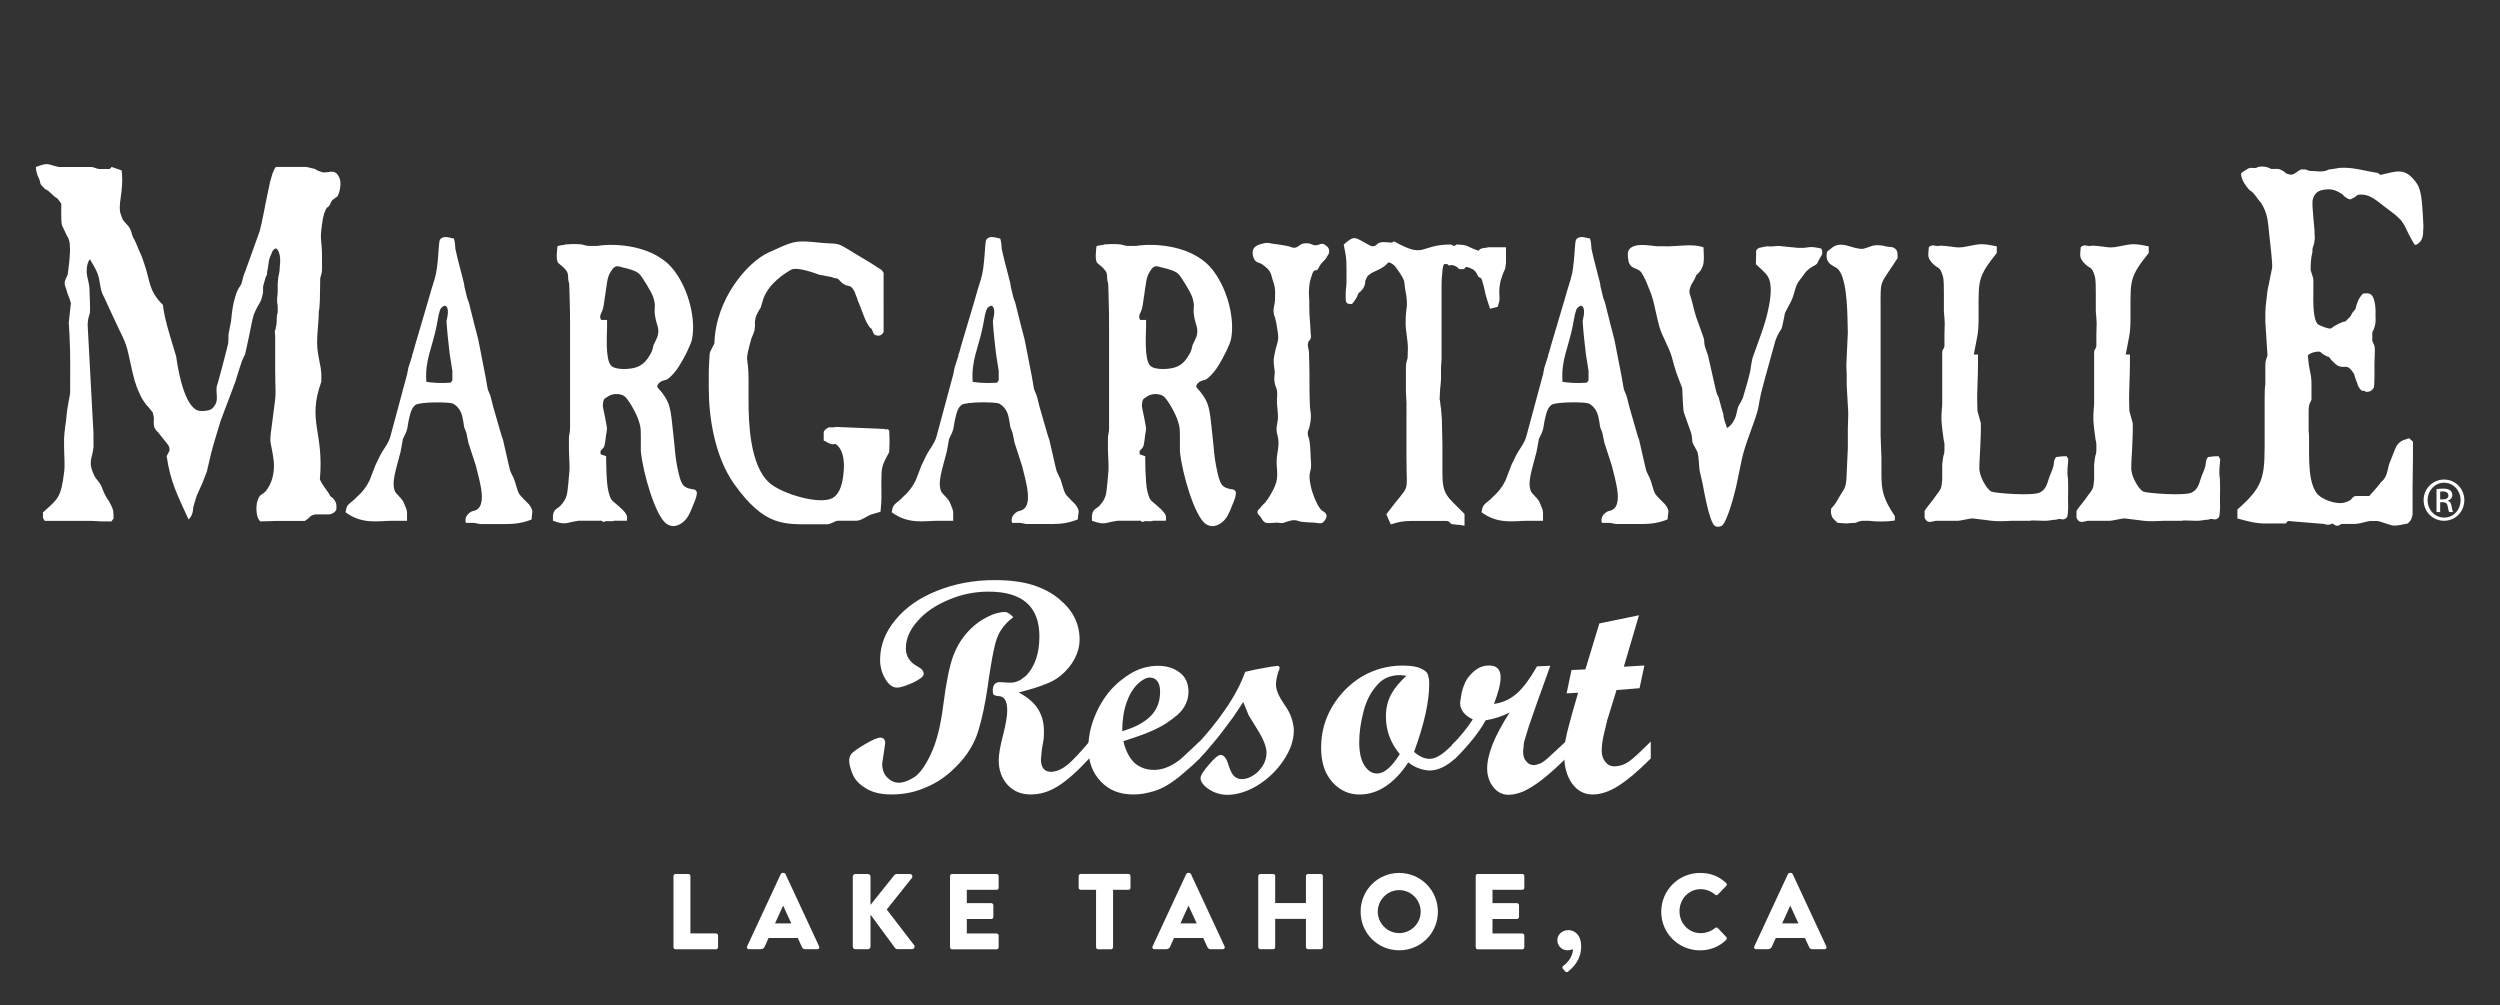
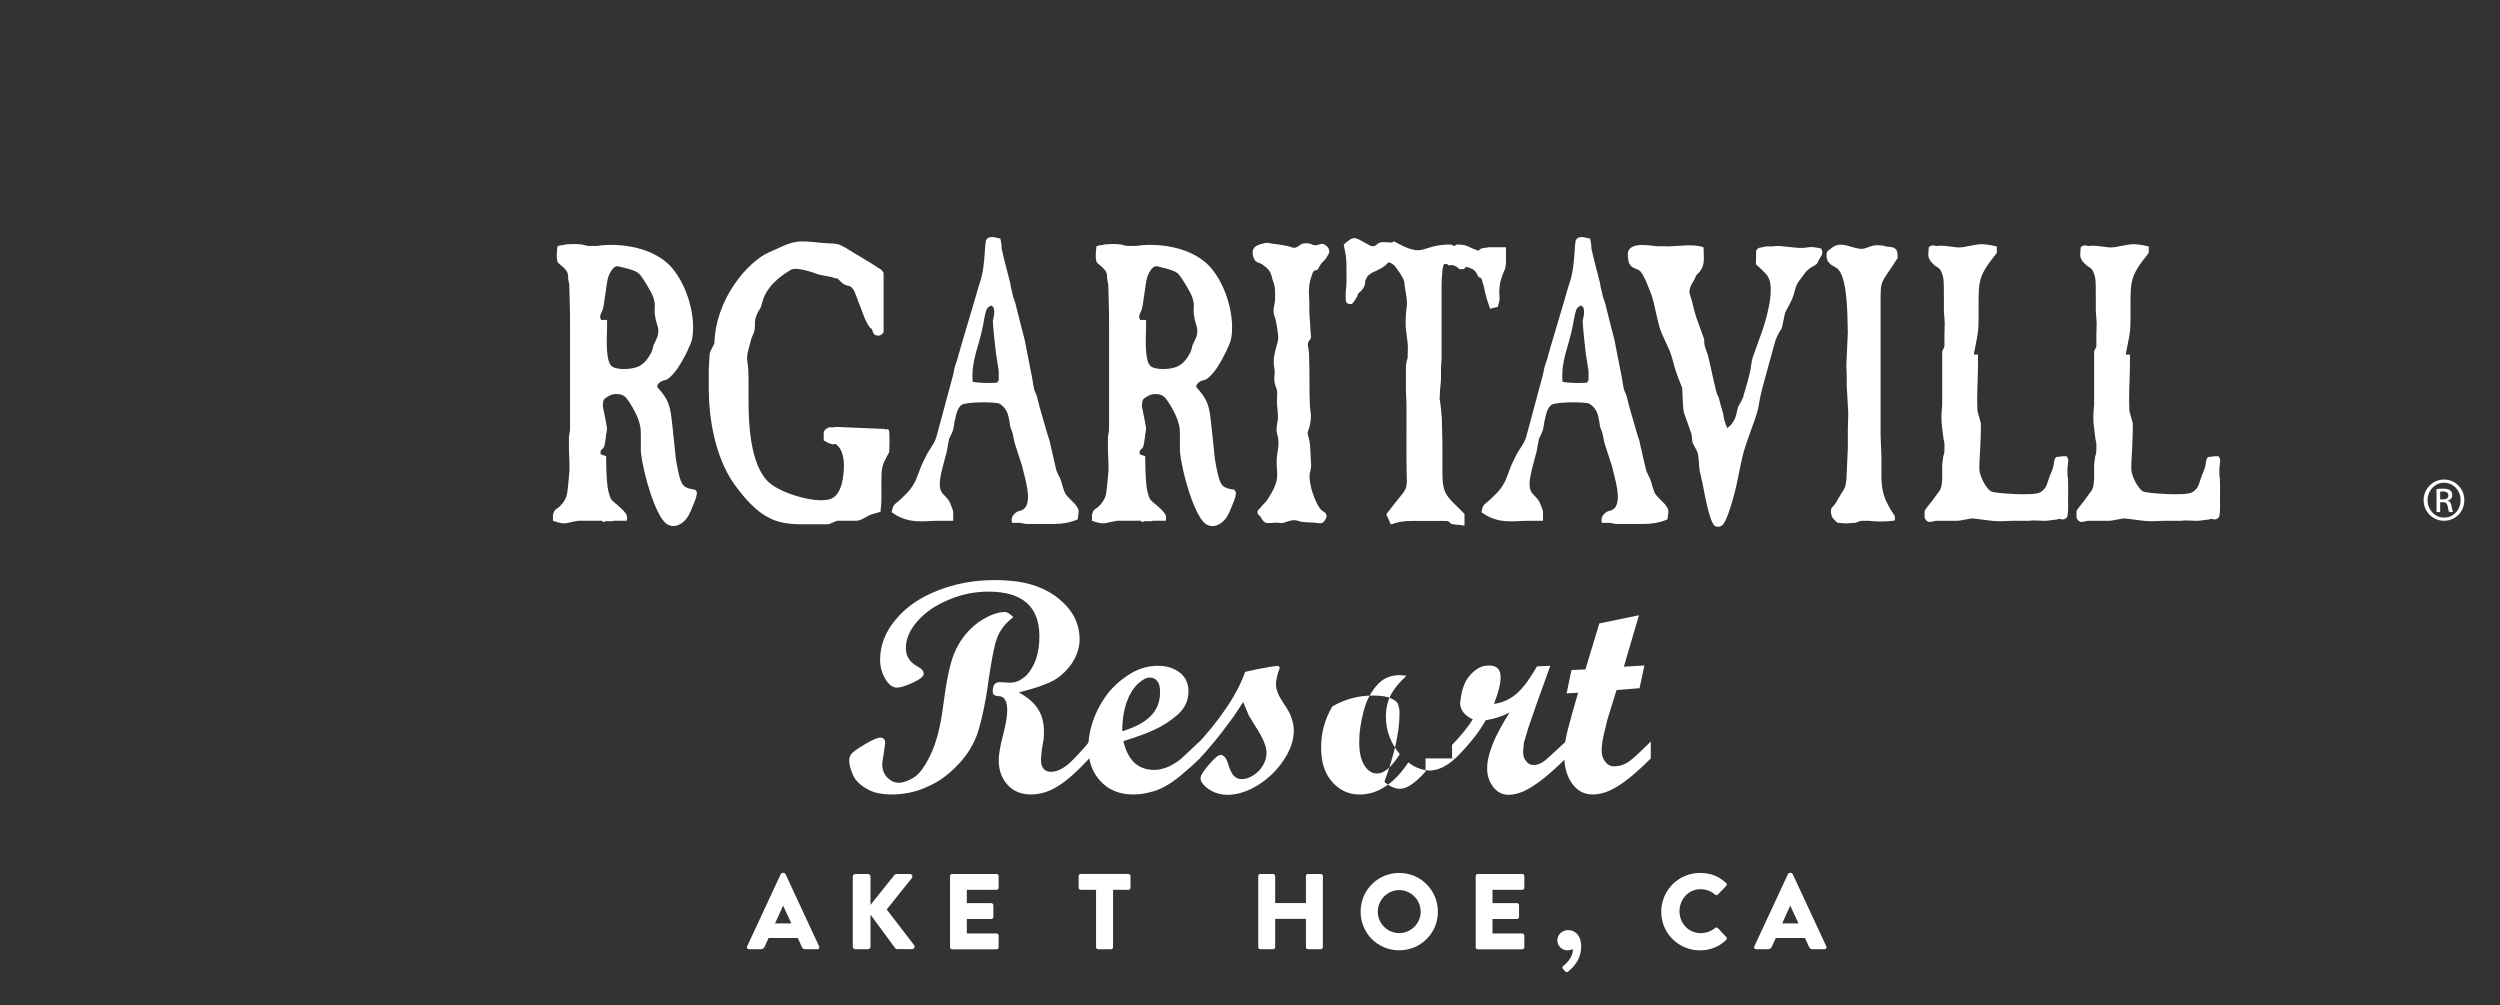
<svg xmlns="http://www.w3.org/2000/svg" version="1.1" id="Layer_1" x="0px" y="0px" viewBox="0 0 534.83 215.02" style="enable-background:new 0 0 534.83 215.02;" xml:space="preserve">
  <rect x="0" y="0" width="534.83" height="215.02" fill="#333333" stroke="none" />
  <style type="text/css">
	.st0{fill:#FFFFFF;}
</style>
  <g>
    <path class="st0" d="M214.12,134.86c-0.65,0.95-1.14,2.31-1.49,4.08c-0.22,0.95-0.45,2.22-0.71,3.82c-0.3,1.81-0.5,3.11-0.58,3.89   c-0.56,3.8-1.23,6.99-2.01,9.58c-0.86,2.85-2.42,5.4-4.66,7.64c-1.9,1.99-4.01,3.48-6.35,4.47c-2.33,1.08-4.86,1.62-7.58,1.62   c-2.33,0-4.19-0.45-5.57-1.36c-1.42-0.86-2.35-1.88-2.79-3.04c-0.48-1.17-0.71-2.12-0.71-2.85c0-0.52,0.15-0.99,0.45-1.42   c0.34-0.43,1.32-1.12,2.91-2.07c1.6-0.95,2.7-1.42,3.3-1.42c0.69,0,1.04,0.41,1.04,1.23l-0.32,2.2l-0.32,2.14   c0,1.25,0.37,2.25,1.1,2.98s1.55,1.1,2.46,1.1c0.91,0,1.96-0.37,3.17-1.1c1.21-0.73,2.42-2.37,3.63-4.92   c1.25-2.59,2.16-6.15,2.72-10.69c0.6-4.71,1.3-8.14,2.07-10.3c0.86-2.33,2.12-4.3,3.76-5.89c1.04-1.04,2.24-1.9,3.63-2.59   c1.34-0.69,2.59-1.04,3.76-1.04c0.43,0,1.01,0.37,1.75,1.1C215.56,132.96,214.68,133.91,214.12,134.86z M233.03,162.25   c-2.59,2.81-4.84,4.79-6.74,5.96c-1.86,1.17-3.78,1.75-5.76,1.75c-2.07,0-3.74-0.69-4.99-2.07c-1.25-1.38-1.88-3.13-1.88-5.25   c0-1.21,0.3-2.98,0.91-5.31c0.6-2.33,0.91-4.12,0.91-5.38c0-2.03-0.65-3.04-1.94-3.04c-0.48-0.04-0.8-0.15-0.97-0.32   c-0.13-0.13-0.19-0.39-0.19-0.78c0-1.25,0.5-1.88,1.49-1.88l1.1,0.06l0.91,0.06c0.78,0,1.34-0.09,1.68-0.26   c0.47-0.17,0.78-0.32,0.91-0.45c0.17-0.13,0.43-0.32,0.78-0.58c0.09-0.09,0.19-0.17,0.32-0.26c1.86-1.99,2.79-4.77,2.79-8.35   c0-6.39-3.63-9.58-10.88-9.58c-2.98,0-5.83,0.58-8.55,1.75c-2.81,1.17-5.01,2.68-6.61,4.53c-1.68,1.86-2.53,3.8-2.53,5.83   c0,1.73,0.86,3.04,2.59,3.95c0.82,0.43,1.23,0.95,1.23,1.55c0,0.52-0.78,1.14-2.33,1.88c-1.55,0.69-2.68,1.04-3.37,1.04   c-0.95,0-1.79-0.62-2.53-1.88c-0.73-1.25-1.1-2.61-1.1-4.08c0-3.06,1.1-5.91,3.3-8.55c2.2-2.68,5.18-4.75,8.94-6.22   c3.76-1.51,7.84-2.27,12.24-2.27c3.24,0,5.96,0.35,8.16,1.04c2.29,0.73,4.19,1.75,5.7,3.04c1.51,1.25,2.61,2.59,3.3,4.02   s1.04,2.96,1.04,4.6c0,1.38-0.35,2.74-1.04,4.08c-0.69,1.34-1.71,2.57-3.04,3.69c-1.04,0.82-2.14,1.42-3.3,1.81   c-1.21,0.52-3.09,1.1-5.63,1.75c1.9,1.04,3.26,2.2,4.08,3.5c0.86,1.34,1.3,2.91,1.3,4.73c0,0.91-0.02,1.49-0.06,1.75   c-0.13,0.78-0.26,1.53-0.39,2.27l-0.19,2.01c0,1.81,0.71,2.72,2.14,2.72c1.17,0,2.42-0.56,3.76-1.68c1.17-1.04,2.66-2.63,4.47-4.79   V162.25z" />
    <path class="st0" d="M256.67,162.25c-1.34,1.29-2.31,2.18-2.92,2.66c-1.12,0.99-1.94,1.66-2.46,2.01c-1.51,1.12-2.98,1.9-4.4,2.33   c-0.95,0.26-1.66,0.43-2.14,0.52c-0.69,0.13-1.47,0.19-2.33,0.19c-2.89,0-5.2-0.93-6.93-2.78c-1.77-1.86-2.66-4.25-2.66-7.19   c0-2.16,0.43-4.34,1.29-6.54c0.86-2.16,1.99-4.06,3.37-5.7c1.42-1.6,3.02-2.89,4.79-3.89c1.73-0.95,3.56-1.42,5.5-1.42   c1.86,0,3.41,0.5,4.66,1.49c1.21,0.95,1.81,2.29,1.81,4.01c0,1.9-0.76,3.54-2.27,4.92c-1.6,1.38-3.26,2.46-4.99,3.24   c-1.55,0.74-3.78,1.55-6.67,2.46c0.47,1.99,1.25,3.52,2.33,4.6c1.17,1.04,2.59,1.55,4.27,1.55c0.99,0,2.03-0.24,3.11-0.71   c0.99-0.47,1.9-1.06,2.72-1.75l3.89-3.63V162.25z M246.17,153.18c1.34-1.34,2.01-3.07,2.01-5.18c0-0.99-0.19-1.75-0.58-2.27   c-0.39-0.52-0.93-0.78-1.62-0.78c-0.73,0-1.6,0.45-2.59,1.36c-1.04,1.04-1.83,2.38-2.4,4.02c-0.61,1.81-0.91,3.84-0.91,6.09   C242.76,155.64,244.79,154.57,246.17,153.18z" />
    <path class="st0" d="M255.95,159.4c2.24-2.37,4.27-4.88,6.09-7.51c1.99-2.85,3.43-5.57,4.34-8.16l2.33-0.52l3.17-0.58l1.55-0.19   l0.32,0.26c0,0.35-0.09,0.67-0.26,0.97c-0.35,1.12-0.52,2.05-0.52,2.79c0,1.08,0.56,2.44,1.68,4.08c0.82,1.17,1.36,2.16,1.62,2.98   c0.34,1.04,0.52,1.94,0.52,2.72c0,2.12-0.73,4.25-2.2,6.41c-1.42,2.16-3.28,3.95-5.57,5.38c-2.25,1.34-4.4,2.01-6.48,2.01   c-0.86,0-1.75-0.17-2.66-0.52c-0.82-0.34-1.53-0.8-2.14-1.36c-0.61-0.6-0.91-1.17-0.91-1.68c0-0.56,0.6-1.53,1.81-2.91   c1.17-1.38,1.99-2.07,2.46-2.07c0.69,0,1.23,0.63,1.62,1.88c0.39,1.29,0.8,2.16,1.23,2.59c0.47,0.48,1.04,0.71,1.68,0.71   c0.86,0,1.71-0.28,2.53-0.84c0.78-0.47,1.45-1.17,2.01-2.07c0.52-0.86,0.78-1.77,0.78-2.72c0-1.3-0.69-3.02-2.07-5.18l-1.75-2.85   l-1.17-2.85c-0.6,0.95-1.32,2.03-2.14,3.24c-0.56,0.78-1.32,1.79-2.27,3.04c-0.69,0.91-1.4,1.79-2.14,2.66   c-1.04,1.25-1.96,2.31-2.79,3.17h-0.71V159.4z" />
-     <path class="st0" d="M311.32,162.25c-1.9,1.73-3.74,2.59-5.5,2.59c-0.26,0-0.61-0.04-1.04-0.13h-0.07c-0.43-0.09-0.8-0.19-1.1-0.32   c-0.73-0.22-1.51-0.65-2.33-1.29c-1.47,2.25-3.09,3.95-4.86,5.12c-1.73,1.17-3.58,1.75-5.57,1.75c-1.6,0-3.02-0.43-4.27-1.29   c-1.25-0.86-2.22-2.01-2.91-3.43c-0.69-1.47-1.04-3.24-1.04-5.31c0-3.19,0.8-6.13,2.4-8.81c1.64-2.72,3.76-4.86,6.35-6.41   c2.68-1.55,5.55-2.33,8.61-2.33c1.77,0,3.07,0.19,3.89,0.58c0.86,0.39,1.38,0.8,1.55,1.23c0.09,0.22,0.13,0.41,0.13,0.58   c0.04,0.17,0.09,0.3,0.13,0.39c0.04,0.13,0.06,0.52,0.06,1.17c0,3.8-1.08,8.64-3.24,14.51c1.12,0.99,2.24,1.49,3.37,1.49   c1.42,0,3.24-1.23,5.44-3.69V162.25z M296.49,153.31c0-1.77,0.37-3.35,1.1-4.73c0.69-1.3,1.79-2.63,3.3-4.02l-1.36-0.13   c-2.12,0-3.78,0.74-4.99,2.2c-1.34,1.51-2.29,3.39-2.85,5.63c-0.6,2.33-0.91,4.49-0.91,6.48c0,2.2,0.37,3.87,1.1,4.99   c0.73,1.17,1.64,1.75,2.72,1.75c1.51,0,3.13-1.38,4.86-4.15C297.49,158.97,296.49,156.29,296.49,153.31z" />
+     <path class="st0" d="M311.32,162.25c-1.9,1.73-3.74,2.59-5.5,2.59c-0.26,0-0.61-0.04-1.04-0.13h-0.07c-0.43-0.09-0.8-0.19-1.1-0.32   c-0.73-0.22-1.51-0.65-2.33-1.29c-1.47,2.25-3.09,3.95-4.86,5.12c-1.73,1.17-3.58,1.75-5.57,1.75c-1.6,0-3.02-0.43-4.27-1.29   c-1.25-0.86-2.22-2.01-2.91-3.43c-0.69-1.47-1.04-3.24-1.04-5.31c0-3.19,0.8-6.13,2.4-8.81c2.68-1.55,5.55-2.33,8.61-2.33c1.77,0,3.07,0.19,3.89,0.58c0.86,0.39,1.38,0.8,1.55,1.23c0.09,0.22,0.13,0.41,0.13,0.58   c0.04,0.17,0.09,0.3,0.13,0.39c0.04,0.13,0.06,0.52,0.06,1.17c0,3.8-1.08,8.64-3.24,14.51c1.12,0.99,2.24,1.49,3.37,1.49   c1.42,0,3.24-1.23,5.44-3.69V162.25z M296.49,153.31c0-1.77,0.37-3.35,1.1-4.73c0.69-1.3,1.79-2.63,3.3-4.02l-1.36-0.13   c-2.12,0-3.78,0.74-4.99,2.2c-1.34,1.51-2.29,3.39-2.85,5.63c-0.6,2.33-0.91,4.49-0.91,6.48c0,2.2,0.37,3.87,1.1,4.99   c0.73,1.17,1.64,1.75,2.72,1.75c1.51,0,3.13-1.38,4.86-4.15C297.49,158.97,296.49,156.29,296.49,153.31z" />
    <path class="st0" d="M310.61,159.4c1.81-1.86,3.3-3.69,4.47-5.5c-1.81-0.86-2.72-2.05-2.72-3.56l0.32-2.07   c0.26-1.08,0.6-2.01,1.04-2.79c0.47-0.78,1.12-1.49,1.94-2.14c0.86-0.65,1.83-0.97,2.91-0.97c1.64,0,2.46,0.84,2.46,2.52   c0,1.38-0.48,3.28-1.42,5.7c1.9-0.26,3.56-1.04,4.99-2.33c1.34-1.21,2.74-3.11,4.21-5.7l2.85-0.13l-2.91,8.1l-1.75,5.05l-0.97,3.24   l-0.19,1.94c0,0.95,0.21,1.64,0.65,2.07c0.39,0.56,0.93,0.84,1.62,0.84c0.39,0,0.84-0.11,1.36-0.32c0.52-0.22,1.19-0.71,2.01-1.49   l3.5-3.24v3.63c-1.9,1.86-3.56,3.35-4.99,4.47c-1.38,1.08-2.7,1.92-3.95,2.53c-1.21,0.52-2.31,0.78-3.3,0.78   c-1.34,0-2.44-0.56-3.3-1.68c-0.86-1.12-1.29-2.44-1.29-3.95c0-1.47,0.39-3.19,1.17-5.18c0.73-1.86,1.94-4.12,3.63-6.8   c-1.47,0.78-3.17,1.34-5.12,1.68c-1.34,2.46-3.5,5.18-6.48,8.16h-0.71V159.4z" />
    <path class="st0" d="M342.15,133.37l8.48-1.75l-3.24,11.01l4.4-0.26l-1.04,4.86l-4.92,0.39l-1.1,3.56   c-0.17,0.52-0.43,1.36-0.78,2.53l-0.07,0.19c-0.35,1.38-0.56,2.29-0.65,2.72c-0.39,1.55-0.58,2.87-0.58,3.95   c0,0.99,0.26,1.79,0.78,2.4c0.47,0.65,1.1,0.97,1.88,0.97c1.21,0,2.33-0.39,3.37-1.17c0.82-0.6,2.31-1.99,4.47-4.14v3.63   c-2.72,2.72-5.05,4.68-6.99,5.89c-1.9,1.21-3.71,1.81-5.44,1.81c-1.81,0-3.28-0.78-4.4-2.33c-1.12-1.6-1.68-3.58-1.68-5.96   c0-1.55,0.15-2.96,0.45-4.21c0.09-0.47,0.26-1.19,0.52-2.14l0.19-0.71c0.17-0.69,0.37-1.4,0.58-2.14l1.23-4.27l-2.46,0.13   l1.04-4.99l2.98-0.13L342.15,133.37z" />
  </g>
  <g>
    <g>
-       <path class="st0" d="M23.88,35.71l2.15,0.75c0.54,4.8-1.07,7.46-0.08,9.7c0.31,1.07,0.61,1.17,1.53,2.24    c0.77,1.17,0.54,1.28,1,2.45c0.38,0.43,0.92,1.92,1.15,2.45c0.38,0.85,0.69,1.49,1,2.45c1.61,4.27,0.92,6.18,4.22,9.49    c0.31,2.77,1.38,6.19,2.22,8.96l0.61,2.03c0.15,0.96,1.3,10.02,4.45,11.52c0.61,0.32,2.68,0.21,3.22-0.32    c1.69-1.6,0.77-2.88,1-4.69c0.15-0.43,0.46-1.49,1.3-4.69l0.77-2.99c0.46-1.81,0.46-1.6,0.46-3.52l0.54-2.77    c0.23-2.24,0.38-3.63,0.92-5.33c0.23-0.75,0.46-1.49,1.23-2.56c0.31-0.64,0.38-1.81,0.84-2.67l3.14-8.74    c0.54-1.92,1.23-5.97,1.69-8l0.54-2.56c0.38-1.28,0.54-2.24,1.23-3.2h4.98h1.53l1.84,0.43c0.46,0.32,1.23,0.64,1.84,0.75    c1.15,0.11,2.61-0.96,3.45,1.28c0.38,0.85,0.15,2.77-0.46,3.84c-0.38,0.32-0.84,0.53-1.23,0.96c-0.23,0.43-0.38,1.17-1.07,1.49    c-0.38,0.64-0.77,1.6-1,3.52c-0.54,3.73,0,2.99,0,7.04v2.24c0,0.85,0,0.96-0.38,2.24c0,1.6-0.08,3.09-0.08,4.69    c0,0.32-0.08,2.03-0.23,2.45c0,2.99-0.69,6.19-0.15,9.06c0,0,0.38,2.03,0.38,2.13c0.15,0.43,0.31,1.81,0.31,2.24v1.6    c-3.07,8.53,0.61,10.56-0.31,20.9c0.69,1.39,0.69,1.17,1.92,2.99c0.46,0.96,0.38,0.53,0.92,1.07c0.46,0.64,0.31,0.32,0.61,0.96    c0.15,0.75,0.08,0.32,0.08,1.39c-0.23,0.64-1.07,1.07-1.61,1.07h-1.84h-1.07c-1.38,0.32-0.84,0.53-2.22,1.39c-4.29,0,0,0-4.29,0    c-2.76,0-1,0-5.21,0.11c-1-0.75-0.92-3.09-0.77-3.95c0.69-2.56,1.15-1.17,2.38-3.2c1.07-1.6,1.53-4.05,1.15-6.4    c-0.54-3.84-0.92-2.67-0.38-6.61l0.69-5.33c0.31-2.24,0.08-2.77,0.08-6.72v-7.25c0-0.21-0.08-0.85-0.08-1.28    c0.31-0.53,0.08-0.43,0.31-1.17c0.23-1.17-0.08-1.49,0.31-2.77v-1.49c-0.31-1.28,0-1.92,0-3.09v-1.71    c0.15-2.35,0.38-1.39,0.46-3.73c0.08-0.43,0.31-2.99-0.84-3.73c-0.92,0.43-0.69,0.75-1.3,1.92c-0.38,1.39-0.23,1.28-0.46,2.56    c-0.15,0.64-0.15,0.53-0.15,1.17c-0.08,0.11-0.31,0.43-0.46,1.17c-0.08,0.32-0.31,0.96-0.38,1.39c0,0.21,0,0.85,0,1.17    c-0.54,2.77-0.69,1.71-1.99,4.8c-0.31,0.96-0.84,3.84-1.07,4.91l-0.77,3.52l-0.69,1.49c0,0-1,2.99-1.38,4.37l-3.22,8.53    c-0.08,0.43-1.53,4.9-1.99,6.82l-0.92,3.95c-0.38,0.96-0.61,1.6-1,2.56c-0.23,0.53-1.15,2.56-1.15,2.56    c-0.38,1.07-0.54,1.81-0.77,2.56c0,0.75-0.23,1.92-1,2.56c-2.3-5.12-3.83-7.78-4.68-13.54l0.61-1.17c0-0.64,0.08-0.85-0.84-1.92    c0,0-1.38-1.71-1.53-1.92c-0.69-0.64-1-1.17-1-2.03c0-1.28,0.15-0.85-0.23-2.35c-0.08,0-0.69-0.96-1.38-1.6    c-0.84-1.17-1.15-1.71-1.38-2.35c-0.31-0.53-1-2.13-1.53-4.48l-0.92-4.16c-0.61-2.77-1.38-3.73-3.22-7.78l-1.92-4.16    c-0.84-1.49-0.77-2.35-1.15-4.16c-0.31-1.28-0.61-1.81-1.92-4.05c-0.77,0.85-0.77,2.77-0.61,3.52c0.38,1.92,0.54,1.92,0.54,3.84    c0,0.85,0.15,2.77,0.08,3.63c0,0.96-0.15,0.64-0.38,1.81c-0.15,1.17-0.15,0.96-0.08,2.03l1.07,19.94    c0.15,2.35,0.15,2.03,0.15,5.33c-0.23,2.56-1.23,3.09,0,5.86c0.61,1.39,1.15,1.39,1.76,2.77c0.23,0.64,0.69,1.92,1.46,2.88    c0.92,1.81,1.07,1.81,1.07,3.84l-0.46,0.64c-0.54,0-1.46,0-2.15,0c-0.54,0-1.38-0.11-2.15-0.11h-6.06c-0.54,0-1.07,0-1.61,0h-2.3    l-0.38-0.64v-1.17c3.14-2.88,3.83-2.99,4.52-8.53c0.23-1.92,0-3.41,0-5.65c-0.08-2.24,0.15-3.41,0.46-5.76    c0.23-3.09,0.84-5.01,0.84-5.86c0-4.05,0.08-8.21-0.15-12.26l-0.15-2.56l0.46-4.16c-0.38-1.39-0.69-1.71-1-2.99    c-0.46-1.28-0.54-1.39,0.31-3.09c0.23-1.6,0.61-4.58,0.46-6.18c0-0.53-0.08-1.39-0.61-2.13l-1.07-2.24    c-0.23-0.96-0.15-3.52-0.15-4.59c-0.23-0.43-0.23-0.43-0.84-1.17c-1-0.53-1.69-1.71-2.68-2.03c-0.15-0.32-0.61-0.53-0.92-1.07    c-0.08-0.53-0.23-0.96-0.38-1.28c-0.08-0.11-0.61-1.17-0.61-2.35c2.84-1.07,2.38-0.53,4.91,0h5.37h1.61    c0.46,0,1.15,0.43,1.76,0.43h2.15L23.88,35.71z" />
-       <path class="st0" d="M113.18,107.92c-0.3-0.33-1.97-1.91-2.15-2.33c-0.42-0.75-0.84-2.66-1.08-3.16c-0.9-1.91-0.66-1.08-1.14-3.08    l-1.2-5.25c-0.12-0.33-0.48-1.33-0.54-1.67l-1.56-5.41c-0.18-0.67-0.36-1.41-0.54-2.16c-0.36-1.08-0.6-1.25-0.72-2.08    c-0.24-1.5-0.48-2.83-0.78-4.25l-1.14-5.83c-0.12-0.58-0.66-2.5-0.78-3l-1.02-4.08c-0.12-0.75-0.48-1.5-0.6-1.92l-0.6-2.5    c0-0.42-0.12-0.75-0.24-1.25l-1.2-4.66l-0.48-2.08c0-0.75-0.18-1.83-0.3-2.17c-0.72-0.08-2.27-0.83-2.99,0.25    c-0.36,0.5-0.24,5.5-1.14,8.41l-0.72,2.33c-0.06,0.17-0.3,1-0.72,2.5L88.7,74.2c-0.24,0.75-0.18,0.92-0.48,1.58l-0.06,0.42    l-0.78,2.41l-0.3,1.5L83.5,93.43c-0.42,1.5-1.5,2.66-2.21,4.08c-1.26,2.58-0.78,1.5-1.74,4l-0.48,1.25    c-0.78,1.58-1.56,2.5-2.75,3.58c-0.42,0.5-1.14,1-1.5,1.33c-0.78,0.67-0.72,1.17-0.9,1.92c3.59,2.66,7,1.83,9.75,1.83    c3.41,0,0,0,3.41,0c-0.06-1.83,0.24-1.75-0.54-3.5c-0.42-1.25-1.32-1.75-1.97-2.66c-0.96-1.91,0.18-4.83,1.14-8.66l0.48-2.66    c0.54-1.25,0.54-1,0.84-1.91c0.18-0.58,0.24-1.33,0.36-1.91c0.42-2,0.72-2.91,1.5-3.5c0.9-0.67,7.36-0.67,8.08-0.25    c1.56,0.92,1.91,2.33,2.15,3.83l0.18,1.17c0.66,1.75,0.36,0.67,0.9,3.33l1.62,5c0.84,3.41,1.86,6.74,0.84,8.66    c-0.72,1.08-1.5,0.83-1.97,1.17c-1.02,0.67-1.26,1.5-1.02,2.33h1.56c0.48,0,1.14,0.25,1.62,0.25h5.5c1.8,0,3.65-0.25,5.39-1    C113.77,109.33,114.25,109.42,113.18,107.92z M96.78,81.36l-0.36,0.5c-0.06,0-2.51,0.25-5.21-0.17    c-0.36-4.66,1.32-7.41,2.21-12.07l0.42-2.25c0.36-1.17,0.24-1.5,1.32-2c0.6,0.25,0.66,0.75,0.66,1.5c0,0.42-0.18,1.25-0.3,1.83    c0,0.58,0.24,2.83,0.3,3.58c0.42,4,0.3,2.91,0.96,7.08V81.36z" />
      <path class="st0" d="M148.65,104.75c-2.27-0.33-2.81-0.67-3.47-3.5c-0.6-2.66-0.66-3.58-0.9-6.08l-0.48-4.5    c-0.42-3.83-0.66-5.08-3.17-7.83v-0.42c0.66-1.17,1.79-1,2.21-1.33c0.78-0.58,1.44-1.33,2.15-2.33c1.68-2.58,2.81-5.16,3.05-6.16    c0.84-4.16-0.6-10.41-3.71-14.57c-4.07-5.58-12.63-6.08-16.63-5.41h-1.5c-0.96,0-0.9-0.17-1.8-0.33    c-0.84-0.08-1.38-0.08-1.79-0.08c-0.54,0-1.14,0.08-1.68,0.08c-0.3,0.17-0.66,0.17-0.9,0.17c-0.36,0.17-0.42,0-0.78,0.25    c-0.06,0.92-0.36,2.58,0.12,3.5l1.26,1.08c0.78,0.83,0.78,1,0.9,1.67c0,0.83,0.06,1.17,0.24,1.75c0,0.58,0.06,1.25,0.06,1.83    c0.12,3.91,0.12,5.25,0.12,6.99v22.23c0,0.67-0.24,1.33-0.24,1.91v2.58l0.12,3.08v1.25c0,0.33-0.42,4.83-0.54,5.16    c-0.24,1-0.66,1.67-1.44,2.5c-0.66,0.67-1.32,0.58-1.56,2v1.17c2.87,1,2.57,0.42,5.45,0h4.67c0.3-0.17,0.42,0.25,0.78,0.25    c0.3-0.17,0.3-0.17,0.72-0.17c0.96,0,1.08,0.08,1.44-0.08h2.75c0.18-1-0.06-1.42-0.66-2.08c-0.42-0.5-0.72-0.67-1.32-1.25    c-1.32-1.17-1.44-0.92-1.97-3c-0.48-1.83-0.48-7.08-0.48-7.49l-1.2-0.42v-0.67c0.24-0.42,0.6-0.5,0.78-1    c0.18-0.33,0.42-2.5,0.42-2.58c0.12-0.33,0.12-0.92,0.18-1.17c0-0.75-0.9-4.66-0.9-4.91c0.12-1.42,0.12-1.42,1.2-2.08    c1.2-0.75,2.87-0.5,3.53,0.08c0.78,0.67,2.45,3.5,2.99,5.25c0.48,1.5,0.42,1.83,0.42,5.16v1.25c0.42,4.58,3.11,13.9,5.5,15.57    c1.2,0.83,2.51,0.5,3.59-0.42c0.9-0.75,1.38-1.75,2.03-3.41c0.18-0.42,0.66-1.58,0.72-1.92    C149.07,105.59,149.31,105.25,148.65,104.75z M139.08,75.86c-0.78,1.41-1.68,2.25-2.81,2.66c-1.2,0.5-4.61,0.75-5.56-0.33    c-1.26-1.42-0.84-6.74-0.84-8.16v-1.58h-1.26c-0.6-0.92,0.24-1.58,0.42-2.58c0.24-1,0.24-1.67,0.42-2.58    c0.42-2.75,0.42-4,1.26-5.25c0.9-1.5,1.44-1.08,2.51-0.83c1.44,0.33,2.99,0.75,3.65,1.5c0.6,0.67,2.45,3.66,2.87,4.83    c0.72,2.25,0.06,2.08,0.42,4.16c0.3,1.92,0.96,2.41,0.54,4.16c-0.12,0.42-0.78,1.75-0.9,2C139.74,74.03,139.62,75.11,139.08,75.86    z" />
      <path class="st0" d="M189.04,71.03c-0.42,0.75-1.08,1-1.91,0.58c-0.36-0.25-0.42-0.83-0.66-1.25c-0.54-0.42-0.42-0.33-0.84-1    c-0.78-1.25-1.5-3.75-2.15-5.16c-0.12-0.58-0.48-1.17-0.6-1.67c-0.9-1.83-1.26-1.08-2.39-1.75c-0.3-0.17-0.96-0.83-1.26-1.17    c-0.24,0-1.02-0.17-1.26-0.33l-2.69-0.5c-1.14-0.42-4.79-1.75-6.04-1.08c-1.56,0.92-4.55,2.83-5.86,5.99l-0.66,2.17    c-0.3,0.42-0.9,1.41-1.08,2.16c-0.3,1.33,0,1-0.18,2.25c0,0.67-0.48,1.5-0.72,2.16c-1.62,5.91-0.6,3-0.6,8.82v4.5    c0,4.16,0.18,13.82,4.49,17.57c2.63,2.33,10.95,4.83,13.58,3.16c1.62-1,2.09-3.41,2.27-5.5c0.18-1.83,0.06-4.16-1.14-5.49    c-0.84-0.92-0.66-0.25-1.5-0.5c-1.14-0.33-0.6-0.33-1.62-0.75v-1.83c0.18-0.42,0.54-0.75,1.14-1c0.12,0,1.2,0.08,1.44-0.08    l10.05,0.42c0.18,0,0.48,0,0.72,0.17c0.3-0.17,0.24-0.25,0.66,0.17c0.12,2.5,0.06,2.91,0,4.66c-1.68,3-1.62,3.16-1.68,6.41    c0,2.83,0.12,3.58-0.18,6.33l-1.74,0.5c-1.2,0.33-2.27,1.42-3.47,1.42c-3.89,0,0,0-3.89,0c-0.66,0-1.5,0.75-2.27,0.75h-2.69    c-6.58,0-10.65,0.58-17.23-8.58c-4.19-5.91-5.45-14.32-5.45-20.48v-3c0-0.75,0-1.75,0.12-3.25c0.06-0.5,0-1.17,0.18-1.58    c0.72-1.41,0.72-1.5,0.9-1.75c0.24-9.66,7.18-17.48,11.55-19.48c4.97-2.25,5.5-2.66,9.69-2.25c6.52,0.75,3.83-0.58,9.75,3    l2.63,1.58l1.26,0.83c0.6,0.42,0.78,0.25,1.32,1.17V71.03z" />
      <path class="st0" d="M230.06,107.92c-0.3-0.33-1.97-1.91-2.15-2.33c-0.42-0.75-0.84-2.66-1.08-3.16c-0.9-1.91-0.66-1.08-1.14-3.08    l-1.2-5.25c-0.12-0.33-0.48-1.33-0.54-1.67l-1.56-5.41c-0.18-0.67-0.36-1.41-0.54-2.16c-0.36-1.08-0.6-1.25-0.72-2.08    c-0.24-1.5-0.48-2.83-0.78-4.25l-1.14-5.83c-0.12-0.58-0.66-2.5-0.78-3l-1.02-4.08c-0.12-0.75-0.48-1.5-0.6-1.92l-0.6-2.5    c0-0.42-0.12-0.75-0.24-1.25l-1.2-4.66l-0.48-2.08c0-0.75-0.18-1.83-0.3-2.17c-0.72-0.08-2.27-0.83-2.99,0.25    c-0.36,0.5-0.24,5.5-1.14,8.41l-0.72,2.33c-0.06,0.17-0.3,1-0.72,2.5l-2.87,9.66c-0.24,0.75-0.18,0.92-0.48,1.58l-0.06,0.42    l-0.78,2.41l-0.3,1.5l-3.59,13.32c-0.42,1.5-1.5,2.66-2.21,4.08c-1.26,2.58-0.78,1.5-1.74,4l-0.48,1.25    c-0.78,1.58-1.56,2.5-2.75,3.58c-0.42,0.5-1.14,1-1.5,1.33c-0.78,0.67-0.72,1.17-0.9,1.92c3.59,2.66,7,1.83,9.75,1.83    c3.41,0,0,0,3.41,0c-0.06-1.83,0.24-1.75-0.54-3.5c-0.42-1.25-1.32-1.75-1.97-2.66c-0.96-1.91,0.18-4.83,1.14-8.66l0.48-2.66    c0.54-1.25,0.54-1,0.84-1.91c0.18-0.58,0.24-1.33,0.36-1.91c0.42-2,0.72-2.91,1.5-3.5c0.9-0.67,7.36-0.67,8.08-0.25    c1.56,0.92,1.91,2.33,2.15,3.83l0.18,1.17c0.66,1.75,0.36,0.67,0.9,3.33l1.62,5c0.84,3.41,1.85,6.74,0.84,8.66    c-0.72,1.08-1.5,0.83-1.97,1.17c-1.02,0.67-1.26,1.5-1.02,2.33h1.56c0.48,0,1.14,0.25,1.62,0.25h5.51c1.79,0,3.65-0.25,5.38-1    C230.66,109.33,231.14,109.42,230.06,107.92z M213.66,81.36l-0.36,0.5c-0.06,0-2.51,0.25-5.21-0.17    c-0.36-4.66,1.32-7.41,2.21-12.07l0.42-2.25c0.36-1.17,0.24-1.5,1.32-2c0.6,0.25,0.66,0.75,0.66,1.5c0,0.42-0.18,1.25-0.3,1.83    c0,0.58,0.24,2.83,0.3,3.58c0.42,4,0.3,2.91,0.96,7.08V81.36z" />
      <path class="st0" d="M263.96,104.75c-2.27-0.33-2.81-0.67-3.47-3.5c-0.6-2.66-0.66-3.58-0.9-6.08l-0.48-4.5    c-0.42-3.83-0.66-5.08-3.17-7.83v-0.42c0.66-1.17,1.8-1,2.21-1.33c0.78-0.58,1.44-1.33,2.15-2.33c1.67-2.58,2.81-5.16,3.05-6.16    c0.84-4.16-0.6-10.41-3.71-14.57c-4.07-5.58-12.63-6.08-16.63-5.41h-1.5c-0.96,0-0.9-0.17-1.8-0.33c-0.84-0.08-1.38-0.08-1.8-0.08    c-0.54,0-1.14,0.08-1.67,0.08c-0.3,0.17-0.66,0.17-0.9,0.17c-0.36,0.17-0.42,0-0.78,0.25c-0.06,0.92-0.36,2.58,0.12,3.5l1.26,1.08    c0.78,0.83,0.78,1,0.9,1.67c0,0.83,0.06,1.17,0.24,1.75c0,0.58,0.06,1.25,0.06,1.83c0.12,3.91,0.12,5.25,0.12,6.99v22.23    c0,0.67-0.24,1.33-0.24,1.91v2.58l0.12,3.08v1.25c0,0.33-0.42,4.83-0.54,5.16c-0.24,1-0.66,1.67-1.44,2.5    c-0.66,0.67-1.32,0.58-1.56,2v1.17c2.87,1,2.57,0.42,5.44,0h4.67c0.3-0.17,0.42,0.25,0.78,0.25c0.3-0.17,0.3-0.17,0.72-0.17    c0.96,0,1.08,0.08,1.44-0.08h2.75c0.18-1-0.06-1.42-0.66-2.08c-0.42-0.5-0.72-0.67-1.32-1.25c-1.32-1.17-1.44-0.92-1.97-3    C245,103.26,245,98.01,245,97.6l-1.2-0.42v-0.67c0.24-0.42,0.6-0.5,0.78-1c0.18-0.33,0.42-2.5,0.42-2.58    c0.12-0.33,0.12-0.92,0.18-1.17c0-0.75-0.9-4.66-0.9-4.91c0.12-1.42,0.12-1.42,1.2-2.08c1.2-0.75,2.87-0.5,3.53,0.08    c0.78,0.67,2.45,3.5,2.99,5.25c0.48,1.5,0.42,1.83,0.42,5.16v1.25c0.42,4.58,3.11,13.9,5.51,15.57c1.2,0.83,2.51,0.5,3.59-0.42    c0.9-0.75,1.38-1.75,2.03-3.41c0.18-0.42,0.66-1.58,0.72-1.92C264.38,105.59,264.62,105.25,263.96,104.75z M254.39,75.86    c-0.78,1.41-1.67,2.25-2.81,2.66c-1.2,0.5-4.61,0.75-5.56-0.33c-1.26-1.42-0.84-6.74-0.84-8.16v-1.58h-1.26    c-0.6-0.92,0.24-1.58,0.42-2.58c0.24-1,0.24-1.67,0.42-2.58c0.42-2.75,0.42-4,1.26-5.25c0.9-1.5,1.44-1.08,2.51-0.83    c1.44,0.33,2.99,0.75,3.65,1.5c0.6,0.67,2.45,3.66,2.87,4.83c0.72,2.25,0.06,2.08,0.42,4.16c0.3,1.92,0.96,2.41,0.54,4.16    c-0.12,0.42-0.78,1.75-0.9,2C255.05,74.03,254.93,75.11,254.39,75.86z" />
      <g>
        <path class="st0" d="M522.88,102.59h-0.02c-2.41,0-4.37,1.96-4.37,4.4c0,2.49,1.96,4.42,4.37,4.42c2.43,0,4.34-1.93,4.34-4.42     C527.2,104.55,525.28,102.59,522.88,102.59z M522.88,110.73c-1.96,0-3.54-1.64-3.54-3.74c0-2.05,1.58-3.72,3.52-3.72h0.02     c1.95,0,3.52,1.66,3.52,3.73C526.4,109.09,524.83,110.75,522.88,110.73z" />
        <path class="st0" d="M523.66,107.15v-0.04c0.53-0.16,0.96-0.55,0.96-1.19c0-0.47-0.16-0.8-0.45-1.02     c-0.29-0.22-0.78-0.37-1.53-0.37c-0.58,0-0.98,0.06-1.39,0.11v4.91h0.78v-2.11h0.55c0.63,0,0.94,0.23,1.06,0.86     c0.1,0.65,0.21,1.1,0.33,1.25h0.82c-0.08-0.16-0.2-0.45-0.32-1.21C524.38,107.62,524.09,107.23,523.66,107.15z M522.6,106.84     h-0.57v-1.67c0.14-0.02,0.32-0.04,0.57-0.04c0.88,0,1.19,0.43,1.19,0.86C523.8,106.6,523.25,106.84,522.6,106.84z" />
      </g>
      <path class="st0" d="M298.24,51.64c6.88,3.83,5.27,0.67,12.15,0.67l0.72,0.33l0.48-0.33c2.87,0.08,1.91,0.42,4.73,1.33    c0.48-0.75,1.44-0.5,2.09-0.75c0,0,2.03,0,2.09,0h1.68v3.33c-0.18,1.91-0.3,1.17-0.9,3.08c-0.3,0.83-0.48,1.58-0.54,3.08    c0,0.5,0.06,1,0.06,1.5c0,0.67-0.18,0.83-0.36,1.75l-1.67,0.42l-0.6-1.83c-0.36-1.08-0.54-2.08-0.78-3.16    c-0.3-0.58-0.24-1.75-1.02-1.75c-0.6-0.83-0.36-1-1.2-1.66c-0.36-0.17-1.32-0.67-1.62-0.5l-0.36,0.42h-1.02    c-0.54-0.67-1.56-1.08-2.15-0.75l-0.42-0.33h-0.66c-0.36,0.58-0.36,1.58-0.42,2.25c-0.06,0.42-0.12,1.25-0.12,2.25v15.07    c0.06,0.42-0.12,2.17-0.12,2.58v2.5c0,0.25-0.12,1.58-0.18,2c0,0.67-0.12,1.5-0.12,2.25c0.12,0.25,0.18,1.5,0.3,2l0.18,2.25    c0,1.75,0.12,3.5,0.12,5.25v6.24c0,4.91,1.02,5,4.73,8.82v2.5c-0.36,0-0.78-0.17-1.26-0.17c-0.48,0-1.32-0.17-1.56-0.17    c-0.6-0.58-0.48-0.67-1.44-0.67h-0.9c0,0-1.44,0-1.56,0h-1.38h-2.04h-0.96c-2.27,0-3.11,0.25-4.67,0.75l-0.96-2.17    c5.33-7.16,4.31-3.58,4.31-12.07V86.19c0-0.67-0.12-1.67-0.12-2.58v-5c0-1.08,0.3-1.75,0.36-2c0-0.5,0.06-1.33,0.06-2.08    c0-1.92-0.48-3.5-0.48-5.41c0-3.91,0.66-3.16-0.06-7.08c-0.36-1.91,0.12-1.58-1.14-3.58c-0.48-0.75-0.96-1.33-1.14-1.58    c-0.42-0.42-0.96-0.75-1.38-0.75c-0.84,1.17-2.57,1.75-3.53,2.25c-0.96,0.75-0.78,0.33-1.38,1.67c0,0.92-0.3,1.58-0.96,2.25    c-0.72,0.58-0.48,0.42-0.84,1.25c-0.24,0.42-0.72,1.17-1.08,1.5c-1.38,0-1.32-0.33-1.32-2.08c0-0.92,0.18-1.83,0.18-2.66v-2.66    c0-2.91-0.18-3.08-0.6-5.33c2.27-2,2.33-1.58,4.79-0.25l1.08,0.58c1.38,0.17,0.84-0.58,2.21-0.83c0.54-0.08,1.74,0.08,2.21,0.08    L298.24,51.64z" />
      <path class="st0" d="M356.23,107.92c-0.3-0.33-1.97-1.91-2.15-2.33c-0.42-0.75-0.84-2.66-1.08-3.16c-0.9-1.91-0.66-1.08-1.14-3.08    l-1.2-5.25c-0.12-0.33-0.48-1.33-0.54-1.67l-1.56-5.41c-0.18-0.67-0.36-1.41-0.54-2.16c-0.36-1.08-0.6-1.25-0.72-2.08    c-0.24-1.5-0.48-2.83-0.78-4.25l-1.14-5.83c-0.12-0.58-0.66-2.5-0.78-3l-1.02-4.08c-0.12-0.75-0.48-1.5-0.6-1.92l-0.6-2.5    c0-0.42-0.12-0.75-0.24-1.25l-1.2-4.66l-0.48-2.08c0-0.75-0.18-1.83-0.3-2.17c-0.72-0.08-2.27-0.83-2.99,0.25    c-0.36,0.5-0.24,5.5-1.14,8.41l-0.72,2.33c-0.06,0.17-0.3,1-0.72,2.5l-2.87,9.66c-0.24,0.75-0.18,0.92-0.48,1.58l-0.06,0.42    l-0.78,2.41l-0.3,1.5l-3.59,13.32c-0.42,1.5-1.5,2.66-2.21,4.08c-1.26,2.58-0.78,1.5-1.73,4l-0.48,1.25    c-0.78,1.58-1.56,2.5-2.75,3.58c-0.42,0.5-1.14,1-1.5,1.33c-0.78,0.67-0.72,1.17-0.9,1.92c3.59,2.66,7,1.83,9.75,1.83    c3.41,0,0,0,3.41,0c-0.06-1.83,0.24-1.75-0.54-3.5c-0.42-1.25-1.32-1.75-1.97-2.66c-0.96-1.91,0.18-4.83,1.14-8.66l0.48-2.66    c0.54-1.25,0.54-1,0.84-1.91c0.18-0.58,0.24-1.33,0.36-1.91c0.42-2,0.72-2.91,1.5-3.5c0.9-0.67,7.36-0.67,8.08-0.25    c1.56,0.92,1.91,2.33,2.15,3.83l0.18,1.17c0.66,1.75,0.36,0.67,0.9,3.33l1.62,5c0.84,3.41,1.86,6.74,0.84,8.66    c-0.72,1.08-1.5,0.83-1.97,1.17c-1.02,0.67-1.26,1.5-1.02,2.33h1.56c0.48,0,1.14,0.25,1.62,0.25h5.5c1.8,0,3.65-0.25,5.38-1    C356.83,109.33,357.31,109.42,356.23,107.92z M339.84,81.36l-0.36,0.5c-0.06,0-2.51,0.25-5.21-0.17    c-0.36-4.66,1.32-7.41,2.21-12.07l0.42-2.25c0.36-1.17,0.24-1.5,1.32-2c0.6,0.25,0.66,0.75,0.66,1.5c0,0.42-0.18,1.25-0.3,1.83    c0,0.58,0.24,2.83,0.3,3.58c0.42,4,0.3,2.91,0.96,7.08V81.36z" />
      <path class="st0" d="M364.26,56.96c-0.36,0.92-0.72,1.33-1.38,1.91c-0.3,0.83-0.66,1.42-1.08,2.08c-0.66,1.66-0.36,1.58,0.12,3.33    c0.48,1.91,0.72,2.91,0.9,3.41l1.67,4.66c0.18,0.58,0,0.83,0.24,1.75c0.12,0.42,0.42,1.25,0.66,1.91l1.62,7.16    c0.18,0.75,0.24,1.08,0.66,1.83c0.3,1.25,0.66,2.41,1.02,3.66c0,0.5,0.12,0.83,0.24,1.33l0.54,1.58c0.84-0.5,1.26-1.17,1.67-2    c0.36-0.75,0.42-1.67,0.72-2.58c0.24-0.42,1.14-1.91,1.14-2.41c0.3-0.92,1.56-5.16,1.56-6.08c0.18-1.08,0.24-1.42,0.36-1.92    l1.97-5.49c0.78-2.16,2.93-9.08,1.38-11.82c-0.48-0.92-2.15-2.25-2.63-2.75c0-0.83,0.06-2,0.06-2.91    c0.18-0.33,0.48-0.67,1.14-0.67c0.48-0.17,0.9-0.17,1.26-0.25c0.18,0,0.84,0.08,1.2,0c0.42,0,0.84-0.08,1.2-0.08l4.19,0.42    c0.3,0,0.78,0,1.2,0l1.26-0.17c0.6-0.08,1.97,0.17,2.51,0.33c0.24,0.83,0.36,1.08-0.36,2.08l-0.6,1.17    c-0.18,0.17-0.72,0.5-0.78,0.5c-0.96,0.58-0.54,0.25-1.56,1.17c-0.6,0.83-1.14,1.5-1.67,2.25c-0.78,1.33-0.66,2-1.2,3.33    c-0.18,0.67-1.32,2.58-1.62,3.25c-0.12,0.5-0.54,2.83-0.72,3.33c-0.36,0.5-0.66,1.08-0.96,1.66c-0.42,0.92-0.3,0.75-0.6,1.75    l-0.9,3.25c-0.36,1.41-0.66,2.33-1.08,3.91l-0.6,2.25c-1.08,4.16-0.36,3.25-1.86,7.41l-1.08,3c-1.08,3-1.38,4.41-1.73,6.16    l-0.9,4.33c-0.24,1.08-1.86,7.66-3.11,8.49c-0.48,0.25-1.02,0.33-1.5,0c-1.2-0.92-2.33-7.74-2.57-8.91l-0.66-2.91    c-0.18-1.17-0.12-2.83-0.48-4l-1.02-1.91c-0.12-0.5-0.12-1.5-0.3-2.08l-1.56-4.41c-0.24-1-0.3-4.33-0.36-5.25    c-1.38-3.5-1.32-3.33-2.21-6.58c-0.6-2.16-2.15-4.58-2.69-6.58l-0.36-1.42c-0.6-2.33-0.78-4.33-1.97-6.99    c-0.24-0.67-1.02-2.58-1.67-3.33c-0.66-0.75-1.86-0.58-2.39-1.67c-0.3-0.5-0.48-2.16-0.24-2.75c0.9-2.08,5.2-1,6.28-1h1.68    c0.24,0.08,1.97-0.08,4.01-0.17c1.26-0.08,1.67,0,2.03,0c0.36,0,1.74,0.17,2.09,0.42C364.44,53.8,364.68,56.05,364.26,56.96z" />
      <path class="st0" d="M402.32,65.46V93.1c0,0.58,0.18,4.58,0.18,4.75v3.66c0,3.5,0.42,5.25,2.87,8.91v0.92    c-1.8,0.33-4.19,0.25-5.51,0.08h-1.5c-0.3,0-1.08,0.25-1.32,0.42c-0.3,0-0.84,0.08-1.38,0.08c-0.42,0.08-1.02,0.08-2.57-0.08    c-0.06-0.08-1.02-0.92-1.14-1.25c-0.3-0.67-0.3-1.33-0.18-1.83c1.14-1.17,1.14-1.58,2.04-3c0.96-1.5,1.02-1.58,1.2-3.25    c0-0.08,0.3-6.49,0.3-6.66v-4.08c0-0.58,0.06-1.33,0.06-2c0-0.5,0.06-1.33,0-2l-0.3-5.33c0-0.17,0-2,0-2.33    c0-0.75-0.12-1.58-0.06-2.41l0.3-6.58c-0.12-2.41,0.12-11.07-2.04-13.49c-0.72-0.75-2.45-0.92-2.51-2.83c0-1.08,0.12-1,0.9-1.58    c2.21-2.08,4.67,0.25,7,0l2.04-0.67c0.9-0.17,1.44-0.08,2.15,0c0.24,0.17,1.74,0.33,1.97,0.33c1.14,0.42,1.14,1,1.14,2.33    C402.14,61.21,402.32,59.46,402.32,65.46z" />
      <path class="st0" d="M427.17,54.13c-4.01,5-3.89,5.83-3.89,12.07v2.16c0,3.25-0.42,4.08-1.02,7.49h0.9c0,0.58,0,1.33,0,2    c0,2.5-0.18,5.08-0.18,7.58c0,0.67,0.06,1.67,0.06,2.5l0.72,2.58c0.06,0.67-0.06,4.5-0.12,5.25c-0.12,2.41-0.3,4.5-0.12,5.16    c0.18,1.17,1.38,3.66,2.51,4.25c0.66,0.33,8.91,1,10.41,0.17c1.5-0.83,1.5-2.08,2.09-3.58c0.18-0.5,0.42-0.83,0.78-2.08    c0.06-0.42,0.12-1.58,0.6-1.91c1.14-0.17,1.56-0.17,2.21-0.17l0.36,0.67l-0.18,2v1.41c0.24,0.83,0.12,4.75,0.12,4.83    c0,1.41,0.12,2.75-0.18,4.08c-0.84,1.08-1.38,0.08-2.27,0.58c-0.84,0-1.62,0.25-2.39,0.25c-1.08,0-1.86-0.08-2.81-0.08    c0,0-0.54,0.08-0.66,0.08h-3.77c-0.72,0-1.38,0.08-2.03,0.08c-1.14,0-1.26,0-2.15-0.08l-4.01-0.5c-0.6-0.08-2.69,0.5-3.41,0.5    h-3.47h-1.14l-1.2,0.25c-0.36,0-0.84-0.08-1.2-0.92v-1.42c0.36-0.75,1.97-2.5,2.39-3.25c1.2-1.58,1.2-1.5,1.38-3.5    c0-3.16,0,0,0-3.16c0.06-0.67,0.12-1,0.24-1.83c0.3-0.67,0.24-1.5,0.24-1.75c0-0.75,0.06-0.92-0.18-1.83    c-0.36-3-0.66-3.83-0.3-7.41V75.36c0-0.58,0.3-0.58,0.48-1.25v-2.5l0.06-2.41c0-0.25-0.12-2.17-0.18-2.58v-3.5    c0-1.42,0-3.25-0.18-3.91c-0.72-2.5-1.02-1.5-2.39-3c-1.08-1.25-0.72-1.75-0.66-3.33c0.78-0.67,1.26-0.25,1.8-0.25    c0.18,0,0.54-0.08,0.84-0.08s0.6,0.08,0.96,0.08c2.04,0.17,2.27,0.42,3.65,0.25c3.59-0.58,3.41-1,7.3-0.17V54.13z" />
      <path class="st0" d="M459.67,54.13c-4.01,5-3.89,5.83-3.89,12.07v2.16c0,3.25-0.42,4.08-1.02,7.49h0.9c0,0.58,0,1.33,0,2    c0,2.5-0.18,5.08-0.18,7.58c0,0.67,0.06,1.67,0.06,2.5l0.72,2.58c0.06,0.67-0.06,4.5-0.12,5.25c-0.12,2.41-0.3,4.5-0.12,5.16    c0.18,1.17,1.38,3.66,2.51,4.25c0.66,0.33,8.91,1,10.41,0.17c1.5-0.83,1.5-2.08,2.09-3.58c0.18-0.5,0.42-0.83,0.78-2.08    c0.06-0.42,0.12-1.58,0.6-1.91c1.14-0.17,1.56-0.17,2.21-0.17l0.36,0.67l-0.18,2v1.41c0.24,0.83,0.12,4.75,0.12,4.83    c0,1.41,0.12,2.75-0.18,4.08c-0.84,1.08-1.38,0.08-2.27,0.58c-0.84,0-1.62,0.25-2.39,0.25c-1.08,0-1.86-0.08-2.81-0.08    c0,0-0.54,0.08-0.66,0.08h-3.77c-0.72,0-1.38,0.08-2.03,0.08c-1.14,0-1.26,0-2.15-0.08l-4.01-0.5c-0.6-0.08-2.69,0.5-3.41,0.5    h-3.47h-1.14l-1.2,0.25c-0.36,0-0.84-0.08-1.2-0.92v-1.42c0.36-0.75,1.97-2.5,2.39-3.25c1.2-1.58,1.2-1.5,1.38-3.5    c0-3.16,0,0,0-3.16c0.06-0.67,0.12-1,0.24-1.83c0.3-0.67,0.24-1.5,0.24-1.75c0-0.75,0.06-0.92-0.18-1.83    c-0.36-3-0.66-3.83-0.3-7.41V75.36c0-0.58,0.3-0.58,0.48-1.25v-2.5l0.06-2.41c0-0.25-0.12-2.17-0.18-2.58v-3.5    c0-1.42,0-3.25-0.18-3.91c-0.72-2.5-1.02-1.5-2.39-3c-1.08-1.25-0.72-1.75-0.66-3.33c0.78-0.67,1.26-0.25,1.8-0.25    c0.18,0,0.54-0.08,0.84-0.08s0.6,0.08,0.96,0.08c2.04,0.17,2.27,0.42,3.65,0.25c3.59-0.58,3.41-1,7.3-0.17V54.13z" />
-       <path class="st0" d="M493.17,36.24l0.92,0.32c1.61,0,2.68,0.43,4.22-0.32c0.54,0,1.38-0.21,2.15-0.32    c2.91-0.21,5.29,0.64,8.2,1.07l0.61,0.43c3.45-0.75,5.29-1.81,7.82,1.92c0.92,1.39,1.07,4.05,1.23,6.61    c0.15,2.13,0.15,2.88,0.08,3.2c0,0.96,0,2.45-1.46,3.2h-0.38c-2.68-4.37-1.46-4.48-5.52-7.46c-2.53-1.81-3.99-3.63-6.67-3.2    c0,0.11-1.3,0.96-1.61,0.96c-0.31,0-1.15-0.43-1.61-1.07c-1-0.64-1.99-1.17-3.3-1.07c-1.15,0.11-2.53,0.21-3.07,2.13    c-0.31,1.17,0.46,6.29,0.38,7.46c0.08,0.96,0.08,0.75-0.08,1.92c-0.31,1.17-0.38,0.75-0.38,1.92c-0.31,1.17-0.38,2.45-0.38,3.84    l0.54,1.71c0.23,1.6-0.46,8.1,0.92,9.81c0.31,0.32,2.53,1.17,2.91,0.96c0.61-0.53,2.38-1.49,3.07-1.49l1.15-1.17    c0.23-0.64,0.38-0.75,1-1.49c0.31-1.28,0.61-2.24,1.61-3.31c0.77,0,1.99-0.53,2.45,1.71c0.08,0.32,0.31,1.17,0.23,3.2    c0,0.53,0.23,1.6-0.69,3.41v1.81c0.54,1.28,0.54,0.85,0.54,2.35c0,0.85-0.08,1.81-0.08,2.56c0,0.53,0.08,4.59-0.15,5.12    c-0.31,0.53-0.84,0.96-1.69,0.85c-0.46-0.32-0.54-0.21-0.84-0.21c0,0-0.46-0.32-0.84-1.07c-0.15-0.75-0.54-1.28-0.84-2.56    c-1.69-2.56-1.84-0.85-3.6-1.81c-0.46-0.32-1.3-1.07-1.76-1.81c-0.38,0-1.53-0.64-1.84-1.07c-0.46-0.21-2.15,0.11-2.68,0.75    c0.31,4.05,0.77,3.52,0.77,6.29v3.2c-0.61,1.17-0.61,1.39-0.61,3.09v3.52c0.38,3.2-0.61,10.13,1.69,13.33    c1.07,1.49,4.45,2.56,6.06,2.03c0.46-0.11,0.61-0.21,1.23-0.53c0.61-0.75,0.69-0.85,1.38-0.85h2.61c1.53-1.71,1.99-2.24,2.53-2.99    c1.07-0.85,1.23-1.71,1.69-3.73c0.46-1.07,1-2.67,1.53-3.84c0.84-1.39,1.69-1.39,2.76-1.81l0.84,0.75v3.09    c0,3.31-0.08,3.84-0.08,6.29v3.95c0,0.64,0,1.39,0,2.24c-0.31,1.07-0.08,0.96-1,1.92c-1.61,0.32-2.3,0.53-3.3,0.43    c-0.31,0-2.76-0.96-3.3-0.96h-1.15c-1.3,0-2.07,0.64-4.06,0.64h-2.45c-0.69,0.53-1.15,0.53-1.84-0.11    c-0.38,0.21-1.07,0.43-1.76,0.11l-6.51-0.53c-0.46,0-0.84-0.11-1.3-0.11l-0.46,0.53h-1.15c-4.45,0-4.6,0.21-9.2-1.07v-1.92    c6.13-5.33,5.83-7.36,5.83-16.53v-6.72c0-0.43,0-2.99,0.15-3.52c0-3.84,0,0,0-3.84c0-1.28,0.08-1.07,0.46-2.35l-0.46-7.14    c0-1.92,0-2.67,0.08-3.41l0.38-3.31l1-4.91c0.08-1.07-0.46-5.76-0.61-6.93c-0.31-2.99-0.31-4.59-1.76-6.93    c-1-1.07-1.38-2.13-2.53-2.77c-0.92-1.07-1.76-2.35-1.76-3.52c0.61-0.64,1.23-0.75,1.53-1.07c0.92-0.32,0.69,0,1.69-0.11    c0.77-0.53,2.38-0.32,3.22,0.21h1.53c0.31,0,1.3,0.53,1.69,0.96c1.61,0.64,1.61,0,3.14-0.85H493.17z" />
      <path class="st0" d="M283.79,55.1c-0.41,0.68-0.96,0.94-1.37,1.63c-0.27,0.34-0.34,0.86-0.68,1.03c-0.14,0.09-0.34,0.09-0.48,0.09    c-0.48,0.26-0.54,0.86-0.75,1.46c-0.34,0.94-0.41,1.63-0.48,2.74c-0.07,0.94,0.07,1.54,0.07,2.57c0,0.43,0,0.68,0,1.11    c0,2.06,0.2,3.17,0.27,5.14c0,0.69,0.21,1.11,0,1.63c-0.14,0.26-0.34,0.34-0.48,0.69c-0.28,0.69,0.07,1.28,0.14,2.14    c0,1.03,0.07,1.8,0.07,2.82c0.07,2.65,0,4.28,0.07,6.93c0,0.77,0.07,1.28,0.07,2.05c0.07,0.69,0.2,1.2,0.2,1.88    c0,1.03-0.14,1.54-0.34,2.48c-0.14,0.43-0.34,0.69-0.34,1.2c0,0.6,0.27,0.94,0.34,1.46c0.2,1.11,0.2,1.88,0.27,3.08    c0,1.11,0.21,1.88,0.07,3c-0.07,0.43-0.2,0.77-0.27,1.2c-0.07,1.03,0.07,1.71,0.27,2.66c0.21,1.03,0.48,1.63,0.82,2.57    c0.41,0.94,0.68,1.54,1.23,2.23c0.41,0.6,1.23,0.6,1.3,1.45c0,0.43-0.21,0.77-0.48,1.11c-0.55,0.86-1.44,0.34-2.4,0.34    c-0.96,0-1.51-0.09-2.53-0.17c-0.55-0.09-0.89-0.34-1.51-0.34c-0.62,0-1.03,0.17-1.64,0.34c-0.34,0.08-0.55,0.26-0.82,0.26    c-0.48,0.09-0.75-0.08-1.23-0.08s-0.75,0.08-1.3,0.08c-0.41,0-0.75,0.09-1.16-0.08c-0.55-0.26-0.75-0.77-1.09-1.28    c-0.28-0.34-0.62-0.51-0.62-0.94c0-0.51,0.34-0.6,0.62-0.94c0.34-0.51,0.68-0.77,1.09-1.2c0.41-0.51,0.69-0.94,1.03-1.54    c0.55-0.94,0.96-1.63,1.3-2.83c0.41-1.71,0-2.91,0.07-4.62c0.07-1.71,0.55-2.83,0.34-4.45c-0.07-0.68-0.27-1.11-0.34-1.71    c-0.14-1.2,0.27-1.88,0.27-3.08c0-1.11-0.14-1.8-0.21-2.91c-0.07-1.2,0.21-1.97-0.07-3.08c-0.14-0.51-0.34-0.77-0.41-1.28    c-0.21-0.86,0-1.54,0-2.4c-0.07-1.03-0.27-1.63-0.21-2.66c0.07-0.86,0.27-1.37,0.41-2.22c0.21-0.86,0.48-1.37,0.55-2.31    c0-0.94-0.14-1.46-0.27-2.4c-0.07-0.6-0.21-1.11-0.34-1.71c-0.07-0.43-0.28-0.68-0.34-1.2c-0.21-1.11,0.27-1.88,0.27-3.08    c0-0.94,0.07-1.63-0.07-2.57c-0.14-0.69-0.27-1.03-0.48-1.63c-0.14-0.6-0.27-1.11-0.55-1.63c-0.48-0.77-0.96-1.03-1.58-1.54    c-0.62-0.43-1.3-0.34-1.71-1.03c-0.27-0.51-0.41-0.94-0.41-1.54c0-1.37,1.3-1.71,2.4-1.97c0.89-0.26,1.51,0.09,2.47,0.17    c1.03,0.09,1.64,0.26,2.67,0.43c0.55,0.09,0.96,0.43,1.51,0.34c0.69-0.08,1.03-0.68,1.64-0.86c0.41-0.09,0.62-0.09,1.03-0.09    c0.62,0,0.96,0.34,1.57,0.43c0.82,0.09,1.37-0.6,2.06-0.17c0.55,0.34,1.03,0.68,1.03,1.45C284.41,54.33,283.99,54.59,283.79,55.1z    " />
    </g>
  </g>
  <g>
-     <path class="st0" d="M144.08,187.41c0-0.23,0.18-0.44,0.44-0.44h2.74c0.23,0,0.44,0.21,0.44,0.44v12.28h5.47   c0.25,0,0.44,0.21,0.44,0.44v2.51c0,0.23-0.18,0.44-0.44,0.44h-8.65c-0.25,0-0.44-0.21-0.44-0.44V187.41z" />
    <path class="st0" d="M159.83,202.47l7.2-15.48c0.07-0.14,0.23-0.25,0.39-0.25h0.23c0.16,0,0.32,0.11,0.39,0.25l7.2,15.48   c0.14,0.3-0.05,0.6-0.39,0.6h-2.55c-0.41,0-0.6-0.14-0.8-0.58l-0.83-1.82h-6.25l-0.83,1.84c-0.12,0.28-0.37,0.55-0.83,0.55h-2.53   C159.88,203.07,159.7,202.77,159.83,202.47z M169.29,197.55l-1.75-3.79h-0.02l-1.72,3.79H169.29z" />
    <path class="st0" d="M182.44,187.53c0-0.3,0.23-0.55,0.55-0.55h2.69c0.3,0,0.55,0.25,0.55,0.55v6.05l5.1-6.37   c0.09-0.12,0.3-0.23,0.44-0.23h2.9c0.44,0,0.67,0.51,0.41,0.85l-5.38,6.74l5.86,7.63c0.25,0.34,0,0.85-0.44,0.85h-3.17   c-0.16,0-0.37-0.09-0.41-0.16l-5.31-7.22v6.85c0,0.3-0.25,0.55-0.55,0.55h-2.69c-0.32,0-0.55-0.25-0.55-0.55V187.53z" />
    <path class="st0" d="M203.24,187.41c0-0.23,0.18-0.44,0.44-0.44h9.52c0.25,0,0.44,0.21,0.44,0.44v2.51c0,0.23-0.18,0.44-0.44,0.44   h-6.37v2.85h5.24c0.23,0,0.44,0.21,0.44,0.44v2.51c0,0.25-0.21,0.44-0.44,0.44h-5.24v3.1h6.37c0.25,0,0.44,0.21,0.44,0.44v2.51   c0,0.23-0.18,0.44-0.44,0.44h-9.52c-0.25,0-0.44-0.21-0.44-0.44V187.41z" />
    <path class="st0" d="M234.49,190.36h-3.29c-0.25,0-0.44-0.21-0.44-0.44v-2.51c0-0.23,0.18-0.44,0.44-0.44h10.21   c0.25,0,0.44,0.21,0.44,0.44v2.51c0,0.23-0.18,0.44-0.44,0.44h-3.29v12.28c0,0.23-0.21,0.44-0.44,0.44h-2.76   c-0.23,0-0.44-0.21-0.44-0.44V190.36z" />
-     <path class="st0" d="M246.57,202.47l7.2-15.48c0.07-0.14,0.23-0.25,0.39-0.25h0.23c0.16,0,0.32,0.11,0.39,0.25l7.2,15.48   c0.14,0.3-0.05,0.6-0.39,0.6h-2.55c-0.41,0-0.6-0.14-0.8-0.58l-0.83-1.82h-6.25l-0.83,1.84c-0.12,0.28-0.37,0.55-0.83,0.55h-2.53   C246.61,203.07,246.43,202.77,246.57,202.47z M256.02,197.55l-1.75-3.79h-0.02l-1.72,3.79H256.02z" />
    <path class="st0" d="M269.18,187.41c0-0.23,0.21-0.44,0.44-0.44h2.74c0.25,0,0.44,0.21,0.44,0.44v5.79h6.58v-5.79   c0-0.23,0.18-0.44,0.44-0.44h2.74c0.23,0,0.44,0.21,0.44,0.44v15.22c0,0.23-0.21,0.44-0.44,0.44h-2.74c-0.25,0-0.44-0.21-0.44-0.44   v-6.05h-6.58v6.05c0,0.23-0.18,0.44-0.44,0.44h-2.74c-0.23,0-0.44-0.21-0.44-0.44V187.41z" />
    <path class="st0" d="M299.33,186.75c4.6,0,8.28,3.7,8.28,8.3c0,4.6-3.68,8.25-8.28,8.25c-4.6,0-8.25-3.66-8.25-8.25   C291.07,190.45,294.73,186.75,299.33,186.75z M299.33,199.62c2.53,0,4.6-2.07,4.6-4.58c0-2.53-2.07-4.62-4.6-4.62   c-2.51,0-4.58,2.09-4.58,4.62C294.75,197.55,296.82,199.62,299.33,199.62z" />
    <path class="st0" d="M315.7,187.41c0-0.23,0.18-0.44,0.44-0.44h9.52c0.25,0,0.44,0.21,0.44,0.44v2.51c0,0.23-0.18,0.44-0.44,0.44   h-6.37v2.85h5.24c0.23,0,0.44,0.21,0.44,0.44v2.51c0,0.25-0.21,0.44-0.44,0.44h-5.24v3.1h6.37c0.25,0,0.44,0.21,0.44,0.44v2.51   c0,0.23-0.18,0.44-0.44,0.44h-9.52c-0.25,0-0.44-0.21-0.44-0.44V187.41z" />
    <path class="st0" d="M335.55,198.98c1.13,0,2.71,0.87,2.71,3.47c0,3.17-2.09,4.78-2.76,5.38c-0.18,0.16-0.46,0.21-0.64,0   l-0.48-0.55c-0.18-0.21-0.18-0.46,0.05-0.64c0.28-0.23,2.05-1.54,2.07-3.59c0,0-0.51,0.25-1.2,0.25c-1.15,0-2.14-0.96-2.14-2.14   S334.15,198.98,335.55,198.98z" />
    <path class="st0" d="M363.7,186.75c2.3,0,4,0.71,5.56,2.14c0.21,0.18,0.21,0.46,0.02,0.64l-1.79,1.86c-0.16,0.16-0.41,0.16-0.58,0   c-0.85-0.76-1.98-1.17-3.1-1.17c-2.6,0-4.51,2.16-4.51,4.74c0,2.55,1.93,4.67,4.53,4.67c1.08,0,2.25-0.39,3.08-1.1   c0.16-0.14,0.46-0.14,0.6,0.02l1.79,1.91c0.16,0.16,0.14,0.46-0.02,0.62c-1.56,1.52-3.54,2.23-5.59,2.23c-4.6,0-8.3-3.66-8.3-8.25   C355.4,190.45,359.1,186.75,363.7,186.75z" />
    <path class="st0" d="M375.3,202.47l7.2-15.48c0.07-0.14,0.23-0.25,0.39-0.25h0.23c0.16,0,0.32,0.11,0.39,0.25l7.2,15.48   c0.14,0.3-0.05,0.6-0.39,0.6h-2.55c-0.41,0-0.6-0.14-0.8-0.58l-0.83-1.82h-6.25l-0.83,1.84c-0.12,0.28-0.37,0.55-0.83,0.55h-2.53   C375.34,203.07,375.16,202.77,375.3,202.47z M384.75,197.55l-1.75-3.79h-0.02l-1.72,3.79H384.75z" />
  </g>
</svg>